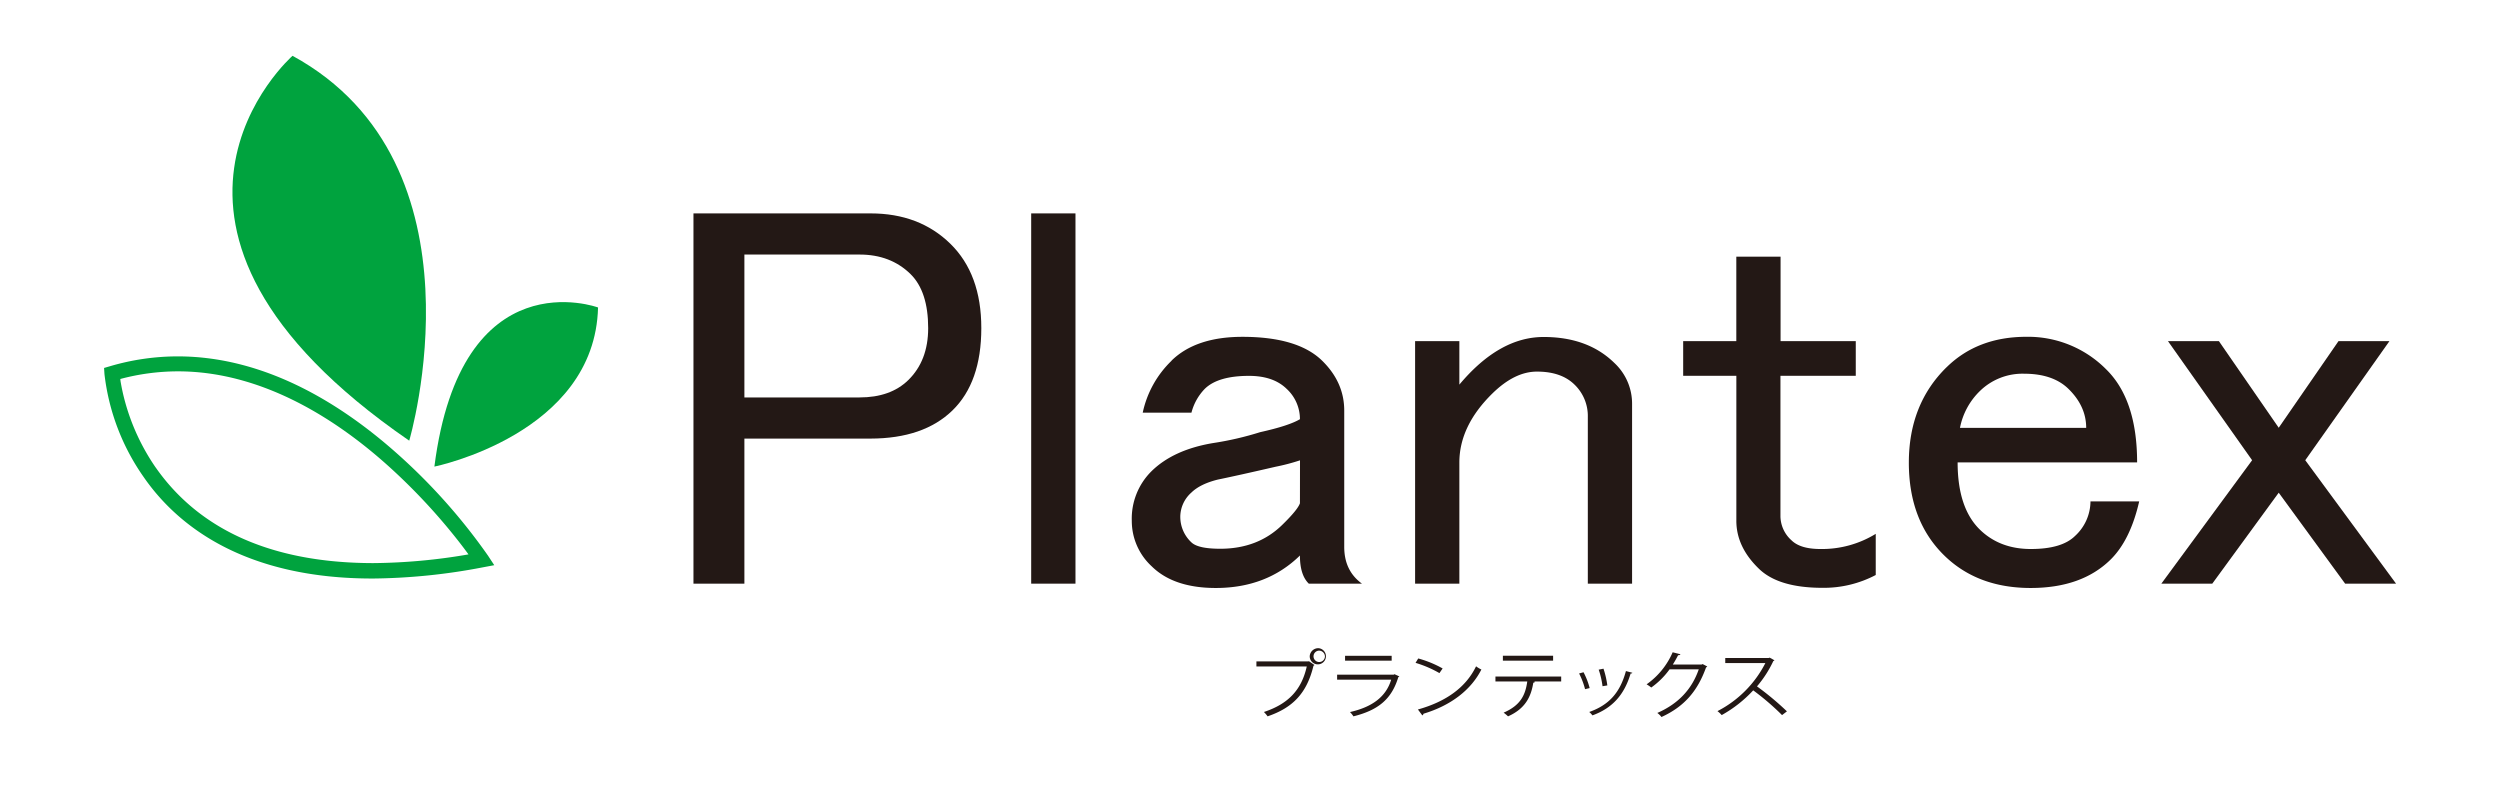
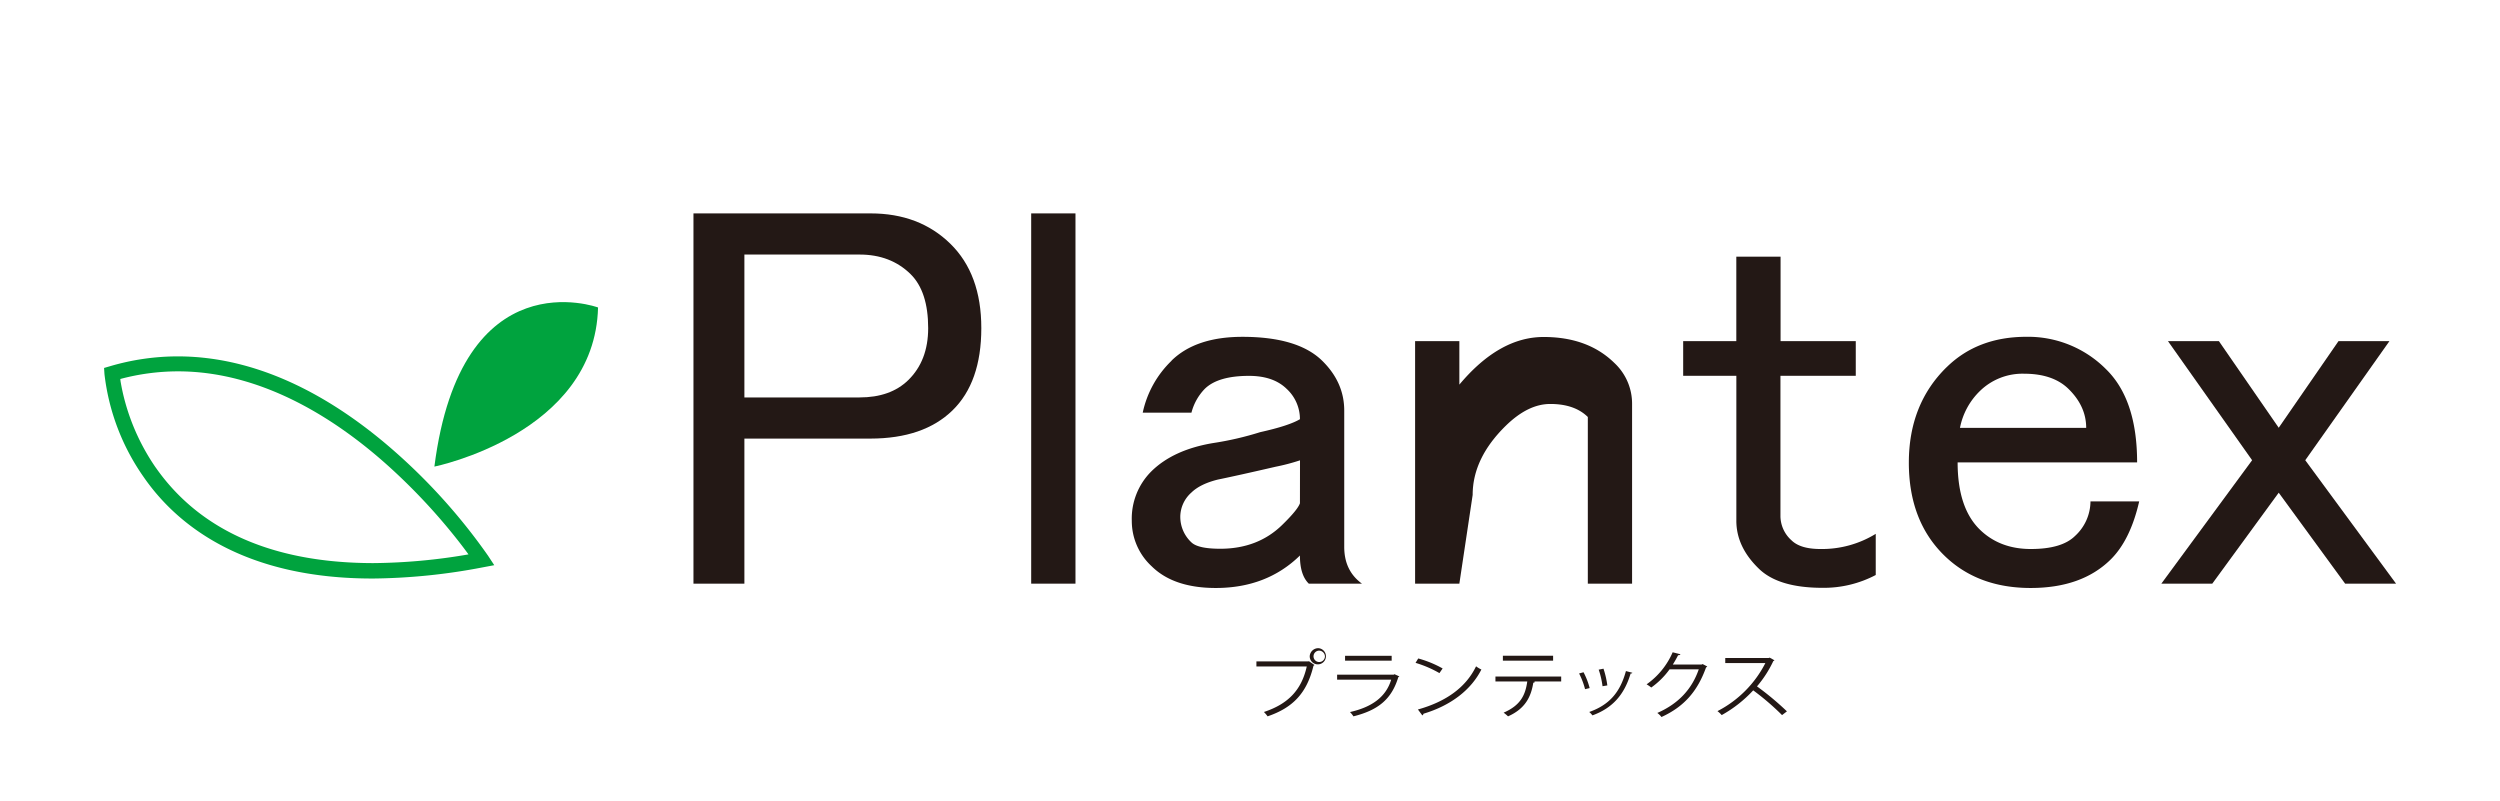
<svg xmlns="http://www.w3.org/2000/svg" viewBox="0 0 780 250">
  <defs>
    <style>.cls-1{fill:none;}.cls-2{clip-path:url(#clip-path);}.cls-3{fill:#231815;}.cls-4{fill:#00a33e;}</style>
    <clipPath id="clip-path">
      <rect class="cls-1" x="32.43" y="17.41" width="715.14" height="215.18" />
    </clipPath>
  </defs>
  <title>logo_plantex</title>
  <g id="レイヤー_2" data-name="レイヤー 2">
    <g id="レイヤー_1-2" data-name="レイヤー 1">
      <rect class="cls-1" width="780" height="250" />
      <g class="cls-2">
        <path class="cls-3" d="M392,206.36h16.22l.16-.07,1.73,1.19a.56.56,0,0,1-.3.21c-2.07,8.64-6.51,13.14-14.32,15.81a10.61,10.61,0,0,0-1.15-1.36c7.43-2.46,11.71-6.73,13.37-14.2H392Zm19.44-4.12a2.53,2.53,0,1,1-2.81,2.53A2.67,2.67,0,0,1,411.47,202.24Zm1.94,2.53a1.85,1.85,0,0,0-1.94-1.77,1.78,1.78,0,1,0,1.94,1.77Z" />
        <path class="cls-3" d="M436.6,211.05a.6.6,0,0,1-.33.22c-2.09,6.95-6.36,10.32-14,12.23a7.56,7.56,0,0,0-1.08-1.34c6.94-1.56,11.26-4.77,12.86-10.11H417.18v-1.56h17.66l.25-.14Zm-2.4-4.92H419.66v-1.52H434.2Z" />
        <path class="cls-3" d="M442.49,205.44a33.17,33.17,0,0,1,7.61,3.12l-1,1.45a34.77,34.77,0,0,0-7.45-3.2Zm-.1,15.92c9.06-2.53,15.08-7.1,18.14-13.47a9.75,9.75,0,0,0,1.66,1c-3.19,6.3-9.41,11.19-18.06,13.79a.79.79,0,0,1-.36.53Z" />
        <path class="cls-3" d="M487.09,212.61h-8.62l.44.11a.57.57,0,0,1-.52.28c-.68,4.27-2.42,8.09-7.88,10.5a14,14,0,0,0-1.38-1.15c5.31-2.3,6.79-5.51,7.38-9.74h-9.93v-1.54h20.51Zm-2.52-6.48H468.9v-1.54h15.67Z" />
        <path class="cls-3" d="M494.06,209.74a22.3,22.3,0,0,1,1.91,4.94l-1.43.34a23.74,23.74,0,0,0-1.86-4.9Zm15.23.16c-.05.2-.3.25-.53.22-2,6.72-5.74,10.83-11.92,13.08a6.46,6.46,0,0,0-1-1.06c6.09-2.16,9.59-5.93,11.45-12.77Zm-9-1.27a28.58,28.58,0,0,1,1.2,5.22l-1.5.25a26,26,0,0,0-1.2-5.17Z" />
        <path class="cls-3" d="M532.67,207.94a1.55,1.55,0,0,1-.39.32c-2.68,7.45-6.86,12.23-13.9,15.45a6.29,6.29,0,0,0-1.3-1.27c6.68-2.92,10.82-7.51,12.93-13.6H520.9a24.6,24.6,0,0,1-5.71,5.67,10.87,10.87,0,0,0-1.45-1,23.68,23.68,0,0,0,8.13-10l2.43.62c-.1.23-.41.3-.74.3a32.49,32.49,0,0,1-1.64,2.9h9l.3-.14Z" />
        <path class="cls-3" d="M553.62,206a.52.52,0,0,1-.34.24,35.06,35.06,0,0,1-5.1,7.91,90.28,90.28,0,0,1,9.34,7.79L556,223.11a78.9,78.9,0,0,0-9-7.72,39.37,39.37,0,0,1-9.83,7.72,8.79,8.79,0,0,0-1.32-1.24,34.43,34.43,0,0,0,14.95-15H538.28V205.3H551.8l.34-.12Z" />
        <path class="cls-3" d="M216.36,66.58h55.27q15.19,0,24.87,9.46t9.67,26.34q0,16.91-9,25.67t-25.56,8.79H232.25V182.1H216.36Zm15.89,12.84V124h35.92q9.68,0,15.2-5.4,6.22-6.07,6.22-16.22,0-11.47-5.52-16.88-6.22-6.09-15.9-6.08Z" />
      </g>
      <rect class="cls-3" x="321.73" y="66.58" width="13.82" height="115.52" />
      <g class="cls-2">
        <path class="cls-3" d="M365.51,112.52q7.59-7.42,22.11-7.43,17.25,0,24.87,7.43,6.9,6.75,6.91,15.54v42.55c0,5,1.83,8.79,5.53,11.49H408.35q-2.78-2.7-2.77-8.78-10.36,10.13-26.25,10.13-13.14,0-20-6.76a19.24,19.24,0,0,1-6.21-14.18A20.82,20.82,0,0,1,359.29,147q6.9-6.75,19.35-8.79a97.35,97.35,0,0,0,14.51-3.37q9-2,12.43-4.05a12.82,12.82,0,0,0-4.14-9.46q-4.15-4.06-11.75-4.06-9.68,0-13.81,4.06a16.63,16.63,0,0,0-4.15,7.43h-15.2a31.65,31.65,0,0,1,9-16.21m40.07,31.07a63.21,63.21,0,0,1-7.6,2q-11.76,2.72-18,4-5.53,1.37-8.29,4.06a10.19,10.19,0,0,0-3.46,7.42,10.91,10.91,0,0,0,3.46,8.11q2.07,2,9,2,11.73,0,19.34-7.44c3.22-3.14,5.07-5.4,5.53-6.75Z" />
-         <path class="cls-3" d="M455.32,182.1H441.51V106.43h13.81V120q12.44-14.85,26.26-14.86t22.1,8.1A17.35,17.35,0,0,1,509.21,126V182.1H495.4v-52A13.59,13.59,0,0,0,491.25,120q-4.14-4.07-11.74-4.06c-4.62,0-9.22,2.27-13.82,6.76q-10.37,10.13-10.37,21.62Z" />
+         <path class="cls-3" d="M455.32,182.1H441.51V106.43h13.81V120q12.44-14.85,26.26-14.86t22.1,8.1A17.35,17.35,0,0,1,509.21,126V182.1H495.4v-52q-4.14-4.07-11.74-4.06c-4.62,0-9.22,2.27-13.82,6.76q-10.37,10.13-10.37,21.62Z" />
        <path class="cls-3" d="M541.73,80.09h13.81v26.35H579v10.8h-23.5v43.91a10.23,10.23,0,0,0,3.46,7.44q2.76,2.7,9,2.7a32,32,0,0,0,17.27-4.73V179.4a34.79,34.79,0,0,1-16.58,4c-9.23,0-15.89-2-20-6.08q-6.92-6.75-6.91-14.86V117.24H525.15v-10.8h16.58Z" />
        <path class="cls-3" d="M607.37,114.55q9.66-9.47,24.87-9.47a34.3,34.3,0,0,1,24.87,10.14q9.67,9.47,9.67,29.05h-56q0,14.17,6.91,20.94,6.21,6.07,15.89,6.08t13.82-4.06a14.74,14.74,0,0,0,4.83-10.8h15.2q-2.78,12.15-9,18.23-9,8.79-24.87,8.79-16.57,0-26.94-10.13-11.07-10.81-11.06-29t11.75-29.72M617.73,122a21.82,21.82,0,0,0-6.22,11.49h39.38q0-6.75-5.53-12.16c-3.22-3.15-7.84-4.73-13.81-4.73a19,19,0,0,0-13.82,5.4" />
      </g>
      <polygon class="cls-3" points="729.61 106.44 710.96 133.46 692.3 106.44 676.41 106.44 702.66 143.59 674.34 182.1 690.23 182.1 710.96 153.72 731.68 182.1 747.57 182.1 719.24 143.59 745.5 106.44 729.61 106.44" />
      <g class="cls-2">
        <path class="cls-4" d="M48.59,145.89a67.57,67.57,0,0,1-9.54-20.43,63.39,63.39,0,0,1-1.47-6.71c0-.19,0-.33-.07-.5a70.18,70.18,0,0,1,18-2.39c26.23,0,49.49,14.86,66.17,30a186.5,186.5,0,0,1,19.6,20.76c2.11,2.6,3.71,4.73,4.89,6.35a181.62,181.62,0,0,1-29.78,2.72c-38-.05-57.42-15-67.76-29.76m103.64,27.45a183.4,183.4,0,0,0-27.41-31c-17.13-15.47-41.26-31.16-69.35-31.19a74.88,74.88,0,0,0-21.22,3.08l-1.82.53.12,1.9a69.71,69.71,0,0,0,12.14,32c11,16,32.37,31.85,71.66,31.8A189.31,189.31,0,0,0,150.69,177l3.52-.66Z" />
-         <path class="cls-4" d="M91.27,17.41S30.55,70.69,127.68,137.49c0,0,25.56-86.23-36.41-120.08" />
        <path class="cls-4" d="M186.59,95.93s-42.71-15.78-51.06,49.65c0,0,50.09-10.16,51.06-49.65" />
      </g>
    </g>
  </g>
</svg>